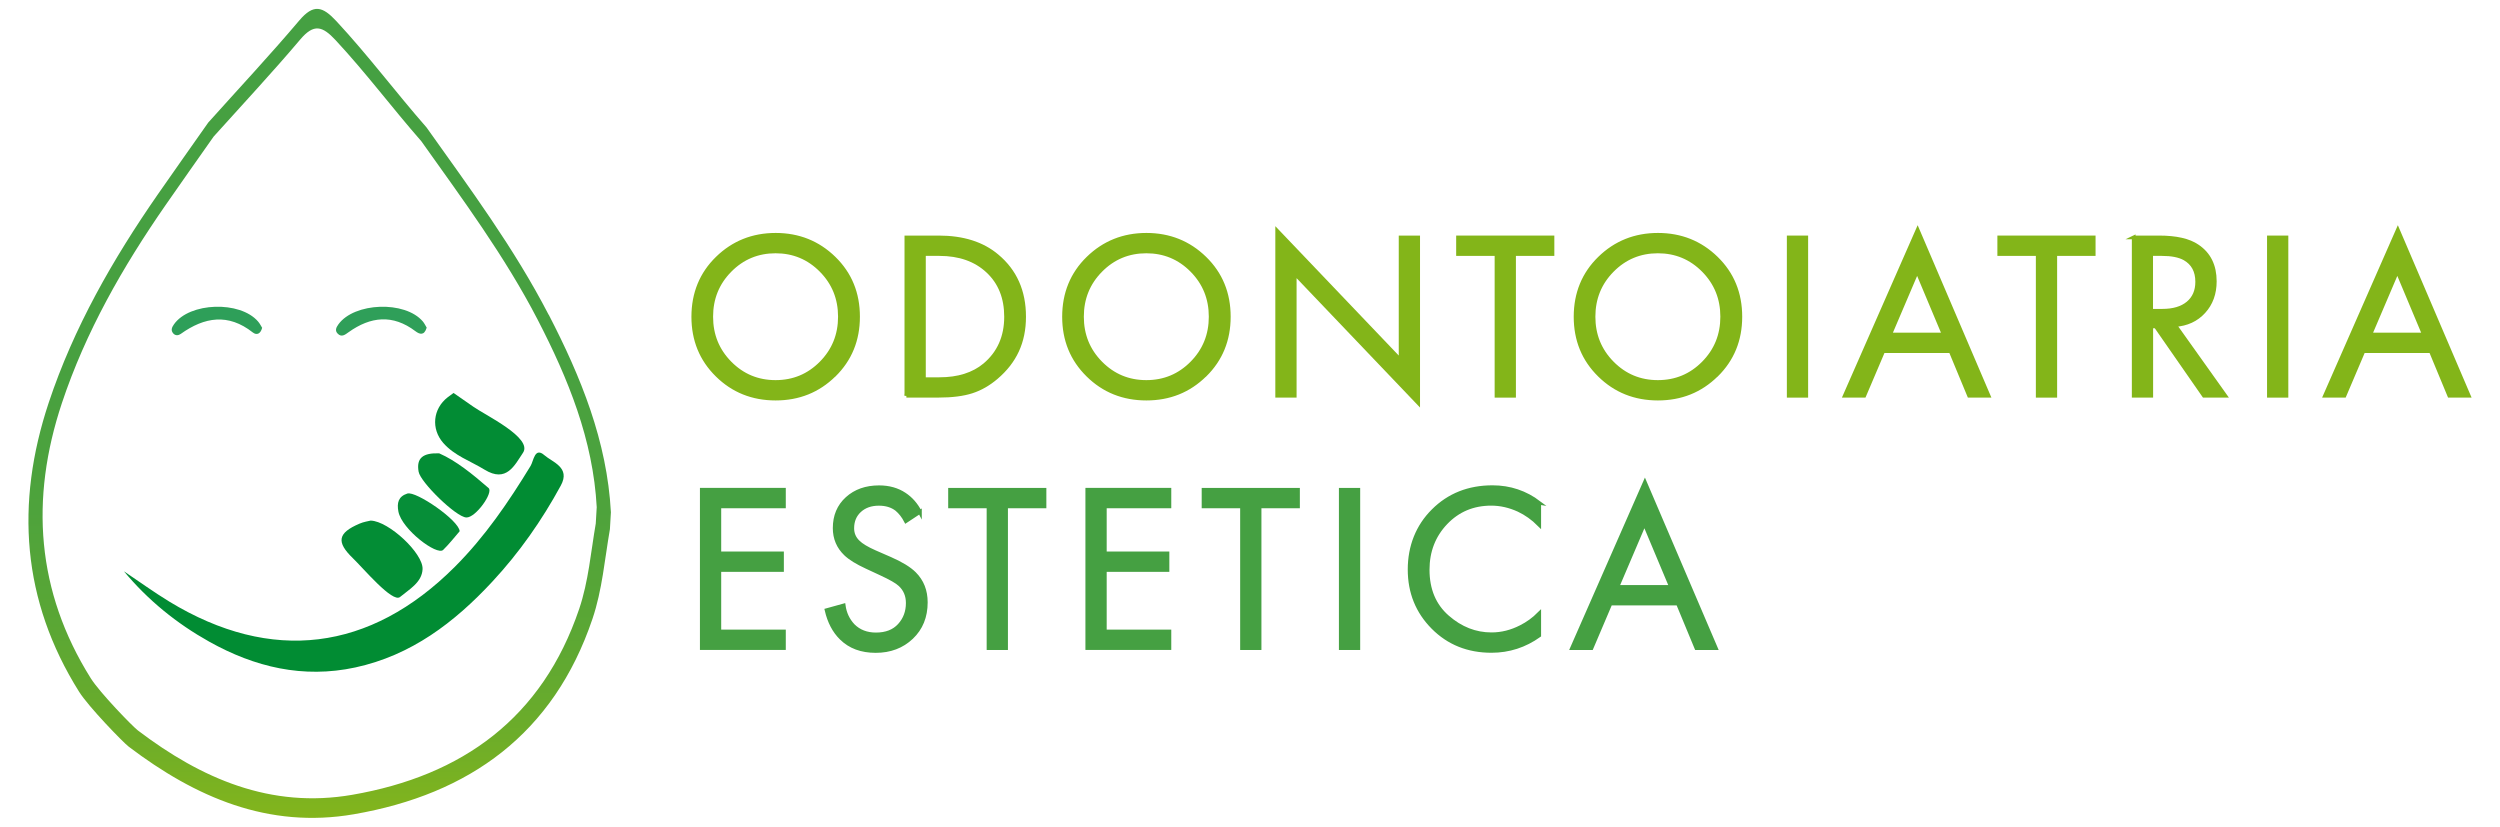
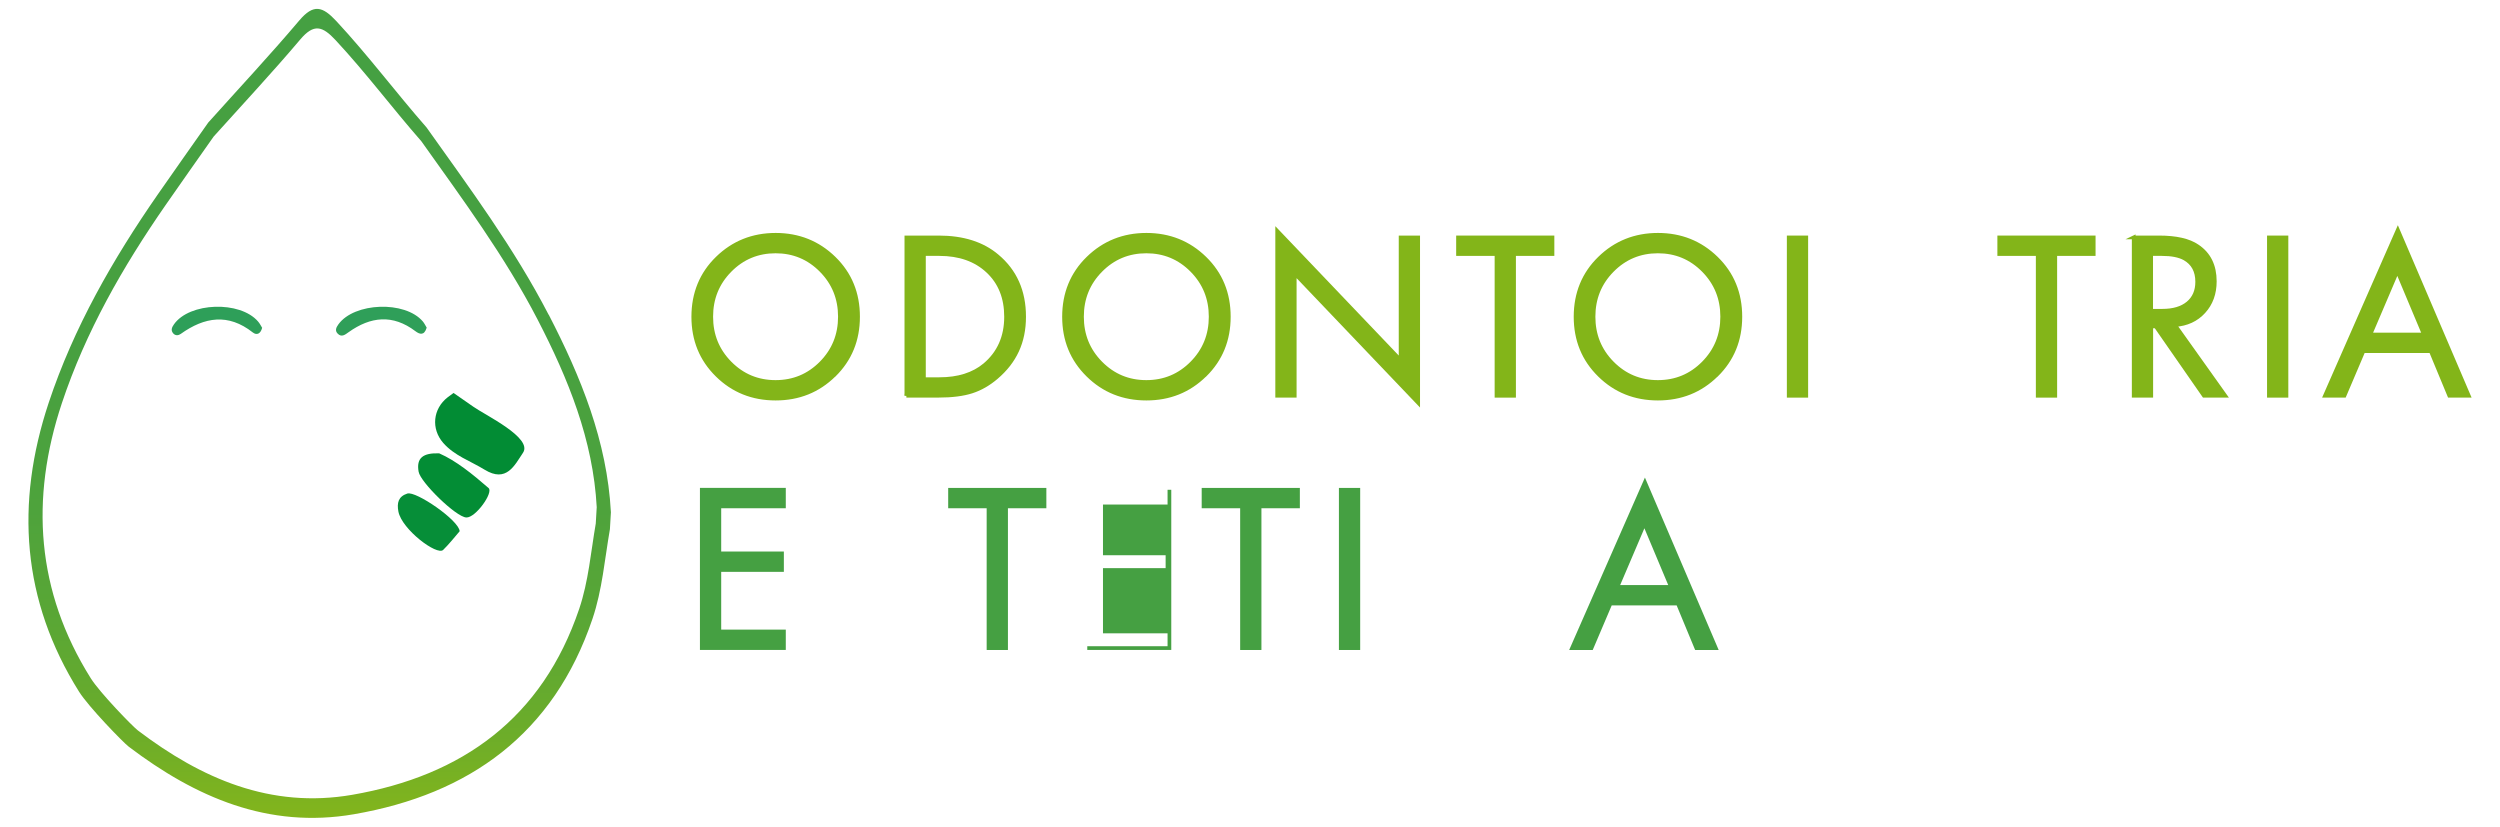
<svg xmlns="http://www.w3.org/2000/svg" id="Livello_1" data-name="Livello 1" viewBox="0 0 505.53 167.18">
  <defs>
    <style> .cls-1 { fill: #45a042; stroke: #45a042; } .cls-1, .cls-2 { stroke-miterlimit: 10; stroke-width: .75px; } .cls-3 { fill: #038d35; } .cls-4 { fill: #2e9f59; } .cls-5 { fill: url(#Sfumatura_senza_nome_2); } .cls-6 { fill: #2f9f59; } .cls-7 { fill: #018c33; } .cls-8 { fill: #028c34; } .cls-2 { fill: #83b519; stroke: #83b519; } .cls-9 { fill: #068e38; } </style>
    <linearGradient id="Sfumatura_senza_nome_2" data-name="Sfumatura senza nome 2" x1="64.63" y1="165.38" x2="64.63" y2="1.79" gradientUnits="userSpaceOnUse">
      <stop offset="0" stop-color="#83b51c" />
      <stop offset=".1" stop-color="#6dad29" />
      <stop offset=".23" stop-color="#5ba734" />
      <stop offset=".38" stop-color="#4ea33c" />
      <stop offset=".58" stop-color="#47a040" />
      <stop offset="1" stop-color="#45a042" />
    </linearGradient>
  </defs>
  <g>
    <path class="cls-2" d="m168.67,75.85c-3.22,3.17-7.16,4.75-11.83,4.75s-8.62-1.58-11.83-4.75c-3.22-3.17-4.82-7.1-4.82-11.81s1.62-8.68,4.85-11.83c3.23-3.15,7.17-4.73,11.81-4.73s8.58,1.58,11.81,4.73c3.23,3.15,4.85,7.1,4.85,11.83s-1.61,8.64-4.82,11.81Zm-2.62-21.17c-2.53-2.56-5.6-3.84-9.22-3.84s-6.69,1.28-9.22,3.84c-2.53,2.56-3.79,5.68-3.79,9.36s1.26,6.8,3.79,9.36c2.53,2.56,5.6,3.84,9.22,3.84s6.69-1.28,9.22-3.84c2.53-2.56,3.79-5.68,3.79-9.36s-1.26-6.8-3.79-9.36Z" />
    <path class="cls-2" d="m183.28,80.03v-32.02h6.53c4.93,0,8.86,1.25,11.81,3.74,3.65,3.04,5.47,7.14,5.47,12.29s-1.87,9.09-5.62,12.29c-1.54,1.31-3.18,2.26-4.94,2.83s-4.02.86-6.77.86h-6.48Zm3.55-28.66v25.3h3.12c3.81,0,6.86-.96,9.17-2.88,2.88-2.43,4.32-5.68,4.32-9.74,0-3.84-1.23-6.91-3.7-9.22s-5.73-3.46-9.79-3.46h-3.12Z" />
    <path class="cls-2" d="m243.64,75.85c-3.22,3.17-7.16,4.75-11.83,4.75s-8.62-1.58-11.83-4.75c-3.22-3.17-4.82-7.1-4.82-11.81s1.62-8.68,4.85-11.83c3.23-3.15,7.17-4.73,11.81-4.73s8.58,1.58,11.81,4.73c3.23,3.15,4.85,7.1,4.85,11.83s-1.61,8.64-4.82,11.81Zm-2.62-21.17c-2.53-2.56-5.6-3.84-9.22-3.84s-6.69,1.28-9.22,3.84c-2.53,2.56-3.79,5.68-3.79,9.36s1.26,6.8,3.79,9.36c2.53,2.56,5.6,3.84,9.22,3.84s6.69-1.28,9.22-3.84c2.53-2.56,3.79-5.68,3.79-9.36s-1.26-6.8-3.79-9.36Z" />
    <path class="cls-2" d="m261.81,80.03h-3.55v-33.36l24.96,26.16v-24.82h3.55v33.46l-24.96-26.16v24.72Z" />
    <path class="cls-2" d="m313.94,51.37h-7.78v28.66h-3.55v-28.66h-7.78v-3.36h19.1v3.36Z" />
    <path class="cls-2" d="m347.08,75.85c-3.22,3.17-7.16,4.75-11.83,4.75s-8.62-1.58-11.83-4.75c-3.22-3.17-4.82-7.1-4.82-11.81s1.62-8.68,4.85-11.83c3.23-3.15,7.17-4.73,11.81-4.73s8.58,1.58,11.81,4.73c3.23,3.15,4.85,7.1,4.85,11.83s-1.61,8.64-4.82,11.81Zm-2.62-21.17c-2.53-2.56-5.6-3.84-9.22-3.84s-6.69,1.28-9.22,3.84c-2.53,2.56-3.79,5.68-3.79,9.36s1.26,6.8,3.79,9.36c2.53,2.56,5.6,3.84,9.22,3.84s6.69-1.28,9.22-3.84c2.53-2.56,3.79-5.68,3.79-9.36s-1.26-6.8-3.79-9.36Z" />
    <path class="cls-2" d="m361.7,48.01h3.55v32.02h-3.55v-32.02Z" />
-     <path class="cls-2" d="m398.18,80.03l-3.74-9.02h-13.63l-3.84,9.02h-3.94l14.74-33.55,14.35,33.55h-3.94Zm-15.98-12.38h10.85l-5.38-12.82-5.47,12.82Z" />
    <path class="cls-2" d="m423.38,51.37h-7.78v28.66h-3.55v-28.66h-7.78v-3.36h19.1v3.36Z" />
    <path class="cls-2" d="m431.44,48.01h5.14c3.46,0,6.05.59,7.78,1.78,2.34,1.57,3.5,3.94,3.5,7.1,0,2.46-.74,4.51-2.23,6.14-1.49,1.63-3.43,2.53-5.83,2.69l10.18,14.3h-4.32l-9.74-14.02h-.91v14.02h-3.55v-32.02Zm3.55,3.36v11.47h2.26c2.21,0,3.94-.51,5.18-1.54s1.87-2.46,1.87-4.32c0-2.18-.85-3.74-2.54-4.7-1.09-.61-2.62-.91-4.61-.91h-2.16Z" />
    <path class="cls-2" d="m458.8,48.01h3.55v32.02h-3.55v-32.02Z" />
    <path class="cls-2" d="m495.28,80.03l-3.74-9.02h-13.63l-3.84,9.02h-3.94l14.74-33.55,14.35,33.55h-3.94Zm-15.98-12.38h10.85l-5.38-12.82-5.47,12.82Z" />
  </g>
  <g>
    <path class="cls-1" d="m158.52,99.04v3.36h-13.06v9.5h12.67v3.36h-12.67v12.43h13.06v3.36h-16.61v-32.02h16.61Z" />
-     <path class="cls-1" d="m186.02,103.51l-2.83,1.87c-.51-.99-1.14-1.79-1.87-2.4-.96-.74-2.16-1.1-3.6-1.1-1.6,0-2.9.46-3.89,1.37-.99.91-1.49,2.1-1.49,3.58,0,1.09.4,2.02,1.2,2.78.64.64,1.76,1.31,3.36,2.02l3.07,1.34c2.27.99,3.92,2,4.94,3.02,1.54,1.54,2.3,3.47,2.3,5.81,0,2.91-.96,5.28-2.88,7.1s-4.34,2.74-7.25,2.74-5.2-.86-6.96-2.59c-1.44-1.41-2.43-3.3-2.98-5.66l3.46-.96c.22,1.6.86,2.96,1.92,4.08,1.18,1.18,2.72,1.78,4.61,1.78,2.05,0,3.63-.62,4.75-1.85,1.12-1.23,1.68-2.73,1.68-4.49,0-1.54-.53-2.78-1.58-3.74-.61-.58-1.89-1.31-3.84-2.21l-2.88-1.34c-1.95-.9-3.38-1.78-4.27-2.64-1.47-1.41-2.21-3.15-2.21-5.23,0-2.46.84-4.46,2.52-5.98,1.68-1.52,3.83-2.28,6.46-2.28,1.98,0,3.7.48,5.14,1.44,1.31.86,2.35,2.05,3.12,3.55Z" />
    <path class="cls-1" d="m211.22,102.4h-7.78v28.66h-3.55v-28.66h-7.78v-3.36h19.1v3.36Z" />
-     <path class="cls-1" d="m236.47,99.04v3.36h-13.06v9.5h12.67v3.36h-12.67v12.43h13.06v3.36h-16.61v-32.02h16.61Z" />
+     <path class="cls-1" d="m236.47,99.04v3.36h-13.06v9.5h12.67v3.36h-12.67v12.43h13.06v3.36h-16.61h16.61Z" />
    <path class="cls-1" d="m262.48,102.4h-7.78v28.66h-3.55v-28.66h-7.78v-3.36h19.1v3.36Z" />
    <path class="cls-1" d="m271.12,99.04h3.55v32.02h-3.55v-32.02Z" />
-     <path class="cls-1" d="m311.25,101.68v4.42c-1.28-1.28-2.67-2.27-4.18-2.98-1.82-.83-3.66-1.25-5.52-1.25-3.68,0-6.74,1.29-9.19,3.86-2.45,2.58-3.67,5.74-3.67,9.48,0,4.03,1.34,7.22,4.01,9.55,2.67,2.34,5.64,3.5,8.9,3.5,2.05,0,4.03-.5,5.95-1.49,1.34-.67,2.58-1.57,3.7-2.69v4.42c-2.91,2.08-6.13,3.12-9.65,3.12-4.74,0-8.68-1.58-11.83-4.75-3.15-3.17-4.73-7.07-4.73-11.71s1.59-8.74,4.78-11.9c3.18-3.17,7.18-4.75,11.98-4.75,3.52,0,6.67,1.06,9.46,3.17Z" />
    <path class="cls-1" d="m343.03,131.06l-3.74-9.02h-13.63l-3.84,9.02h-3.94l14.74-33.55,14.35,33.55h-3.94Zm-15.98-12.38h10.85l-5.38-12.82-5.47,12.82Z" />
  </g>
  <path class="cls-5" d="m120.66,102.62c-.06,1.08-.12,2.17-.19,3.25-1,5.78-1.46,11.66-3.35,17.26-7.47,22.08-23.64,33.74-45.9,37.59-16.46,2.85-30.5-3.27-43.33-13.01-1.06-.8-7.72-7.65-9.55-10.58-11-17.56-12.27-36.22-5.83-55.6,4.81-14.45,12.3-27.54,20.94-40.01,3.22-4.65,6.5-9.27,9.75-13.9,5.86-6.53,11.85-12.93,17.51-19.63,2.76-3.26,4.48-2.74,7.15.13,6.1,6.55,11.45,13.72,17.34,20.44,8.32,11.71,16.88,23.25,23.51,36.06,6.19,11.97,11.23,24.31,11.96,38Zm-9.71-38.96c-6.96-13.46-15.96-25.59-24.7-37.89-6.19-7.06-11.81-14.59-18.22-21.48-2.81-3.02-4.62-3.56-7.52-.14-5.95,7.03-12.25,13.77-18.4,20.63-3.42,4.87-6.86,9.72-10.25,14.6-9.08,13.1-16.96,26.86-22.01,42.05-6.77,20.36-5.44,39.98,6.13,58.43,1.93,3.08,8.93,10.27,10.04,11.12,13.49,10.23,28.24,16.66,45.54,13.67,23.39-4.04,40.39-16.29,48.24-39.5,1.99-5.88,2.47-12.07,3.53-18.14.07-1.14.13-2.28.2-3.42-.77-14.39-6.06-27.35-12.56-39.93Z" />
-   <path class="cls-7" d="m25.04,115.51c3.07,2.06,6.06,4.23,9.21,6.15,20.63,12.54,40.59,10.07,57.69-7.01,6.1-6.09,10.9-13.13,15.36-20.45.6-.99.82-3.87,2.77-2.16,1.64,1.44,5.33,2.46,3.34,6.13-3.83,7.05-8.41,13.59-13.87,19.46-7.66,8.25-16.39,14.9-27.7,17.34-10.54,2.27-20.32-.06-29.54-5.22-6.58-3.68-12.38-8.38-17.26-14.25Z" />
  <path class="cls-8" d="m91.71,79.46c1.49,1.03,2.75,1.9,4,2.78,2.38,1.69,12.07,6.3,10.05,9.31-1.69,2.51-3.33,6.15-7.78,3.42-2.83-1.74-6.08-2.81-8.35-5.4-2.51-2.87-2.09-6.91.89-9.23.4-.31.81-.59,1.19-.88Z" />
-   <path class="cls-3" d="m74.96,105.27c3.66.11,10.62,6.61,10.49,9.81-.11,2.68-2.72,4.11-4.56,5.64-1.51,1.26-7.42-5.81-9.53-7.84-3.4-3.29-3.08-5.1,1.33-6.99.87-.38,1.85-.51,2.26-.62Z" />
  <path class="cls-3" d="m88.81,91.67c3.44,1.5,6.78,4.24,9.99,7.02,1.02.89-2.61,6.04-4.51,5.95-2.09-.1-9.27-7.12-9.64-9.25-.5-2.81.92-3.83,4.16-3.72Z" />
  <path class="cls-9" d="m92.95,107.42c-.97,1.12-2.07,2.54-3.34,3.78-1.24,1.21-8.35-4.14-9.05-7.75-.33-1.75-.02-3.06,1.81-3.65,1.73-.56,10.43,5.4,10.58,7.62Z" />
  <path class="cls-6" d="m86.28,66.26c-.5,1.68-1.45,1.34-2.28.71-4.58-3.46-9.05-2.98-13.52.21-.65.46-1.41,1.12-2.21.27-.58-.61-.3-1.22.15-1.85,3.2-4.46,13.48-4.84,17.08-.6.34.4.56.9.78,1.25Z" />
  <path class="cls-4" d="m53.01,66.28c-.32,1.26-1.11,1.56-1.9.94-4.96-3.9-9.76-3.13-14.56.3-.44.32-1.06.41-1.51-.09-.56-.64-.29-1.24.14-1.85,3.14-4.46,13.37-4.81,17.01-.56.35.4.59.9.82,1.27Z" />
</svg>